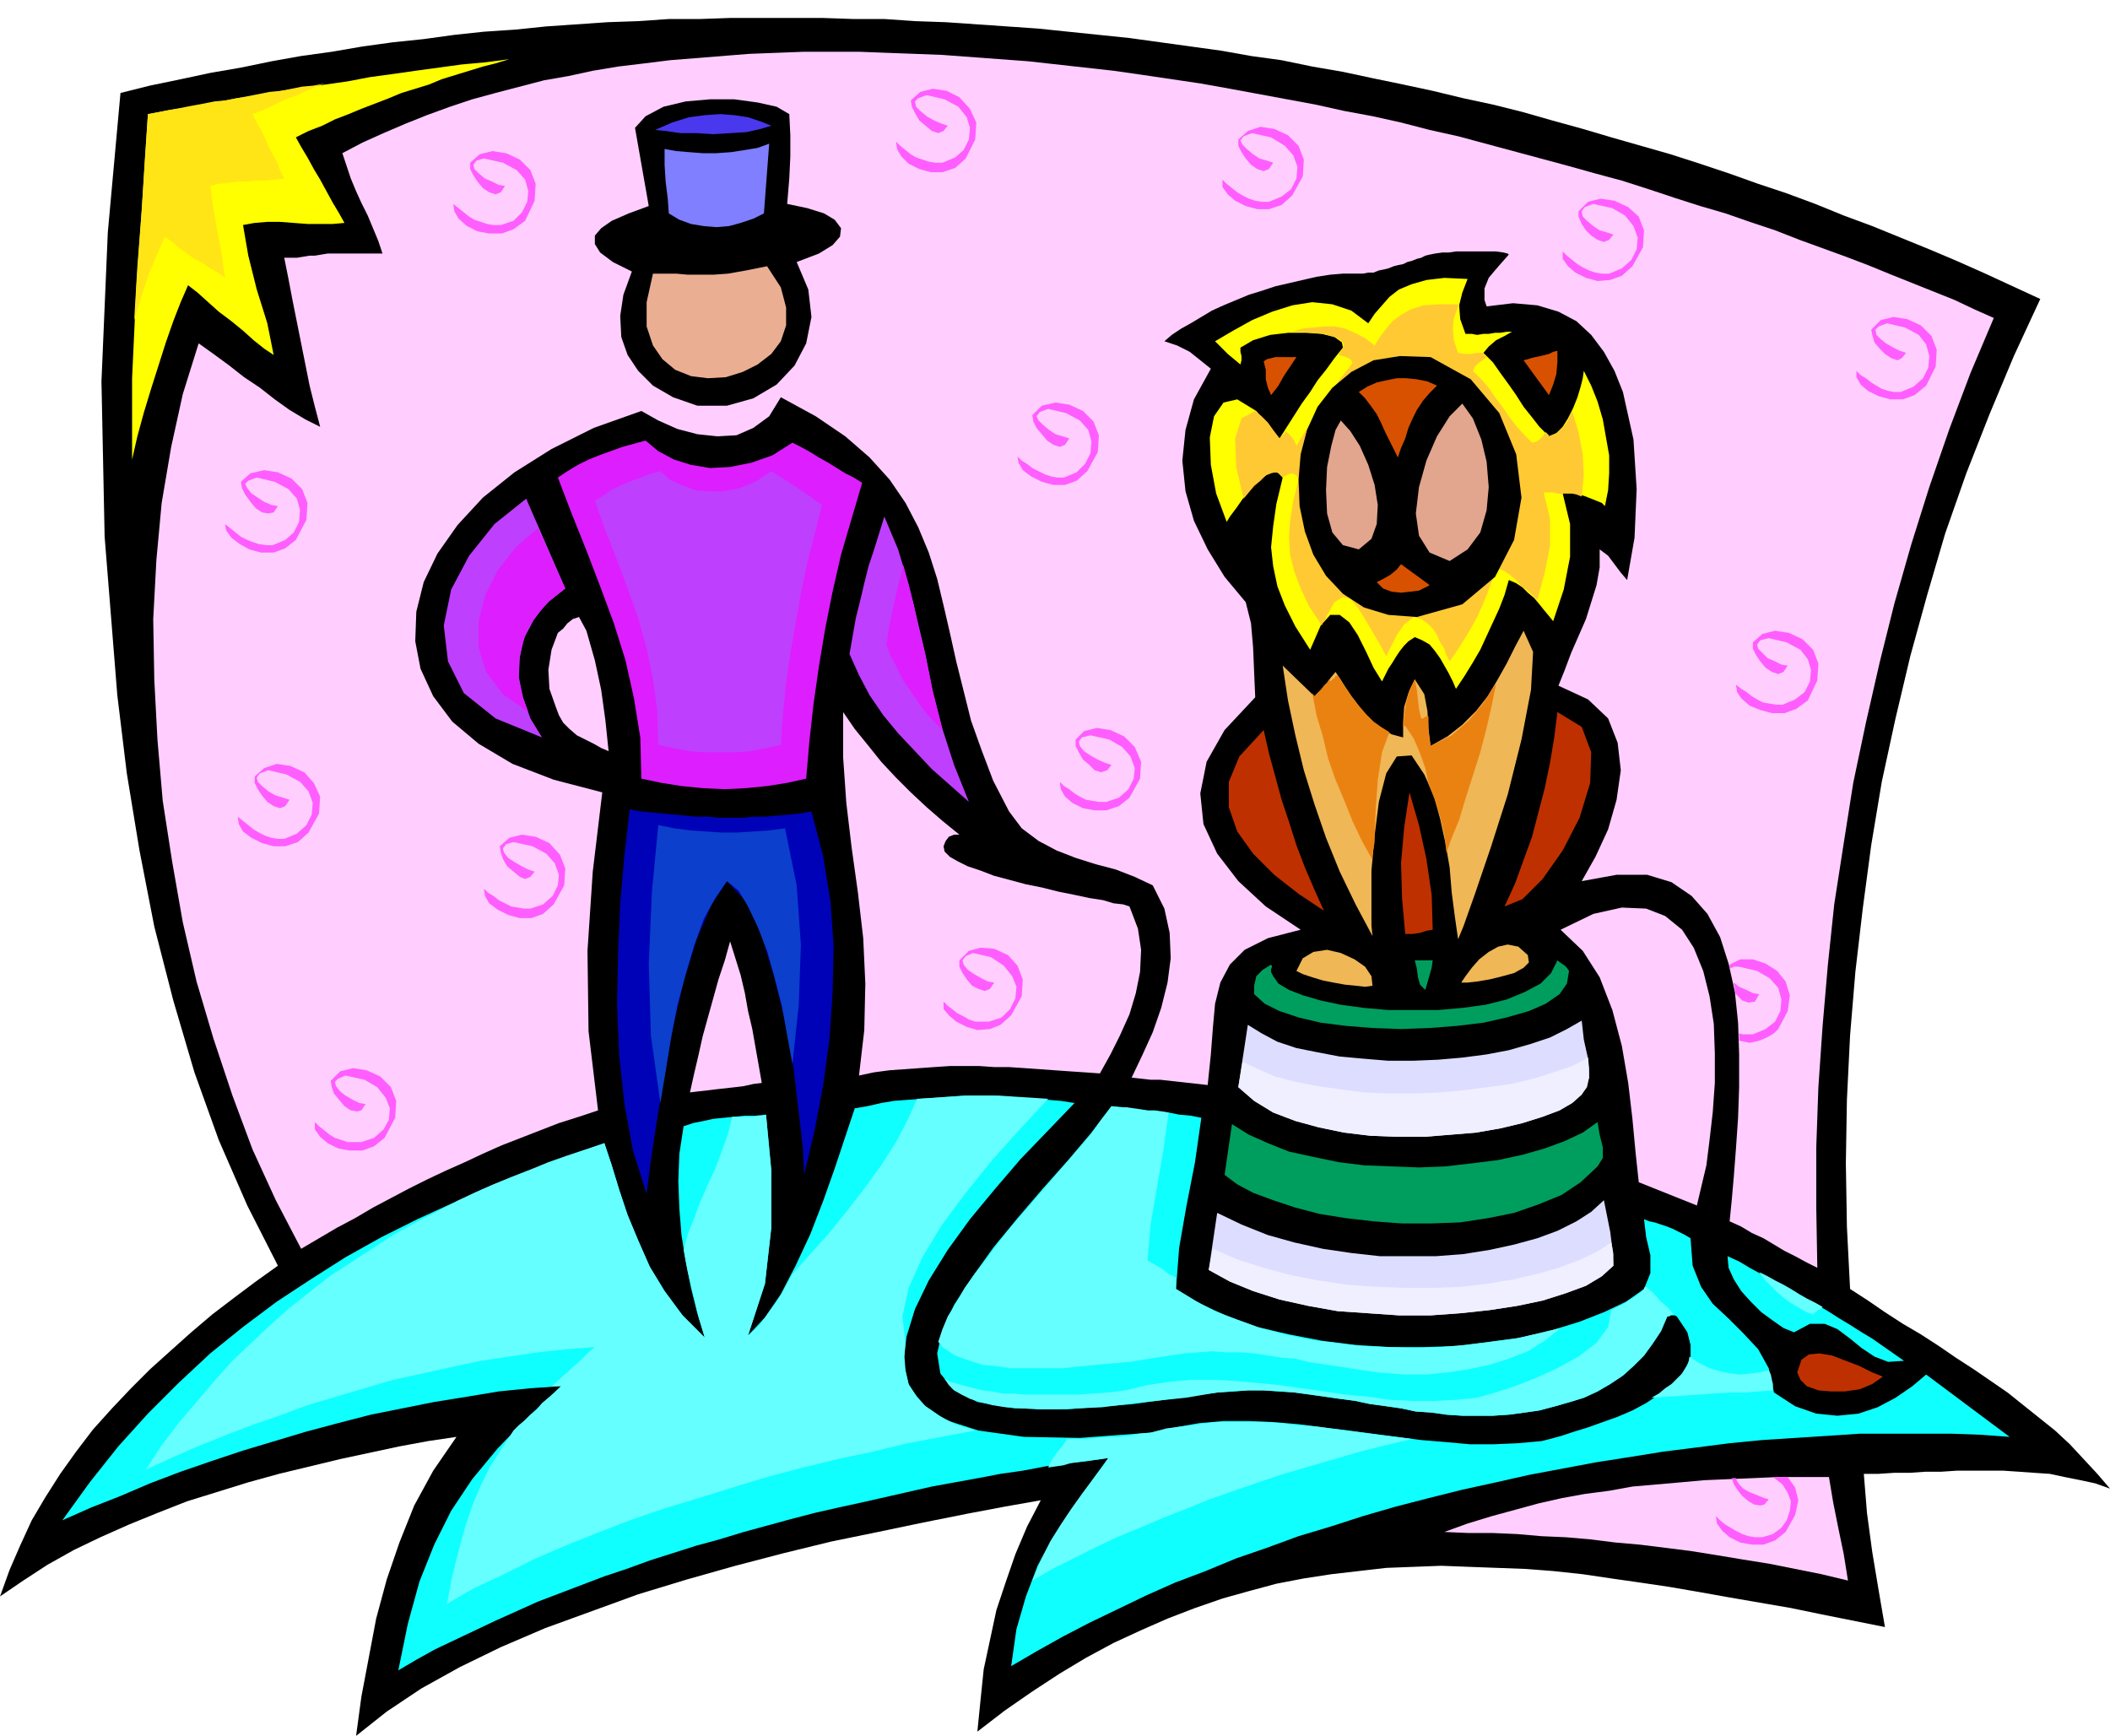
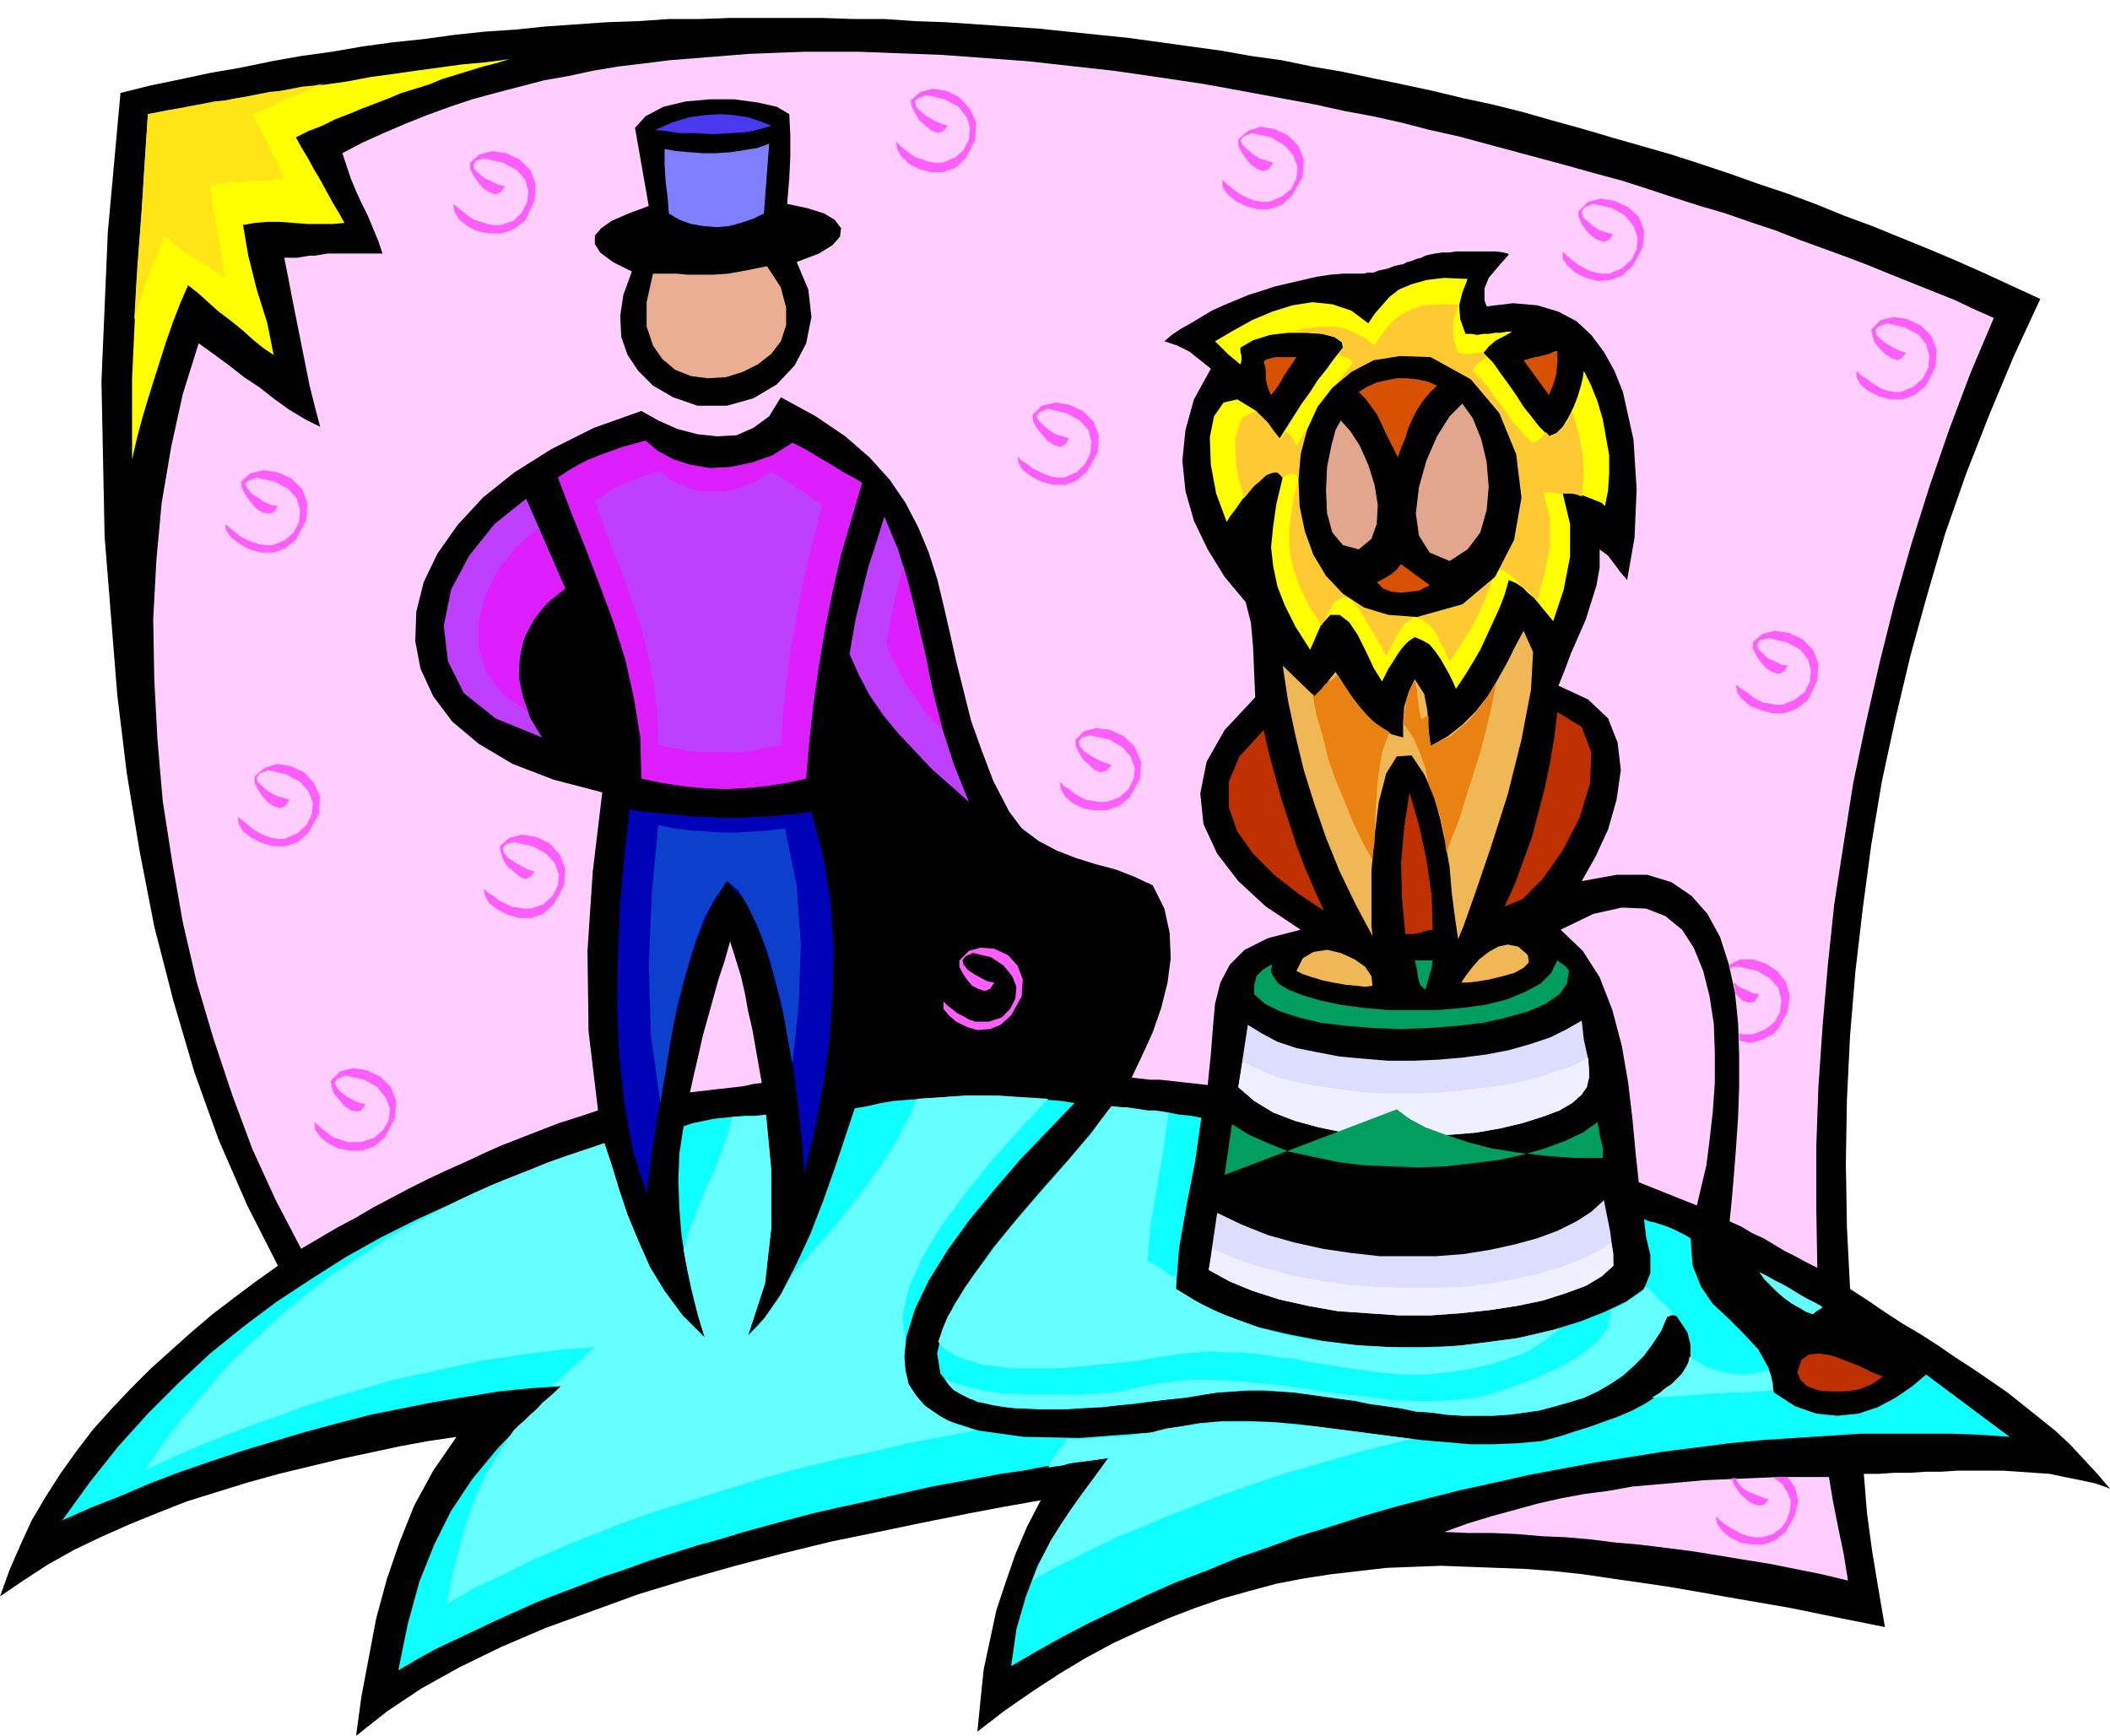
<svg xmlns="http://www.w3.org/2000/svg" fill-rule="evenodd" height="1.643in" preserveAspectRatio="none" stroke-linecap="round" viewBox="0 0 1997 1643" width="1.997in">
  <style>.pen1{stroke:none}.brush2{fill:#000}.brush3{fill:#ff0}.brush5{fill:#ffceff}.brush6{fill:#ff5eff}.brush11{fill:#d85100}.brush13{fill:#dd1eff}.brush14{fill:#bf3fff}.brush15{fill:#efb756}.brush17{fill:#bf3000}.brush20{fill:#009e5e}.brush21{fill:#ddf}.brush22{fill:#efefff}.brush23{fill:#0fffff}.brush24{fill:#6ff}</style>
  <path class="pen1 brush2" d="m1931 283-25 54-23 55-22 56-20 57-17 58-16 58-14 59-13 60-10 60-8 60-7 60-5 60-3 61-1 60 1 60 3 59 17 11 16 11 17 11 17 10 17 11 16 11 17 11 16 11 16 11 15 12 15 12 15 12 14 13 13 14 13 14 12 14-14-5-14-3-15-3-14-3-15-1-14-1-15-1h-44l-15 1h-15l-14 1h-15l-15 1h-14l3 37 5 37 6 36 6 35-30-6-30-6-29-6-29-5-29-5-28-5-29-5-27-4-28-4-27-4-28-3-26-2-27-1-27-1-26-1-26 1-26 1-26 3-26 3-26 4-26 5-26 7-25 7-26 9-26 10-25 11-26 12-26 14-25 15-26 17-26 18-26 20 3-30 3-29 6-28 6-28 9-27 9-26 11-26 13-25-34 6-37 7-40 8-43 9-44 9-45 11-46 12-46 13-46 14-44 16-44 16-42 18-39 19-36 20-33 22-29 23 5-37 7-37 7-37 10-37 12-35 14-35 18-33 22-32-27 4-27 5-28 6-28 6-29 7-29 7-29 8-29 9-29 9-28 11-27 11-27 12-25 12-25 14-23 15-22 15 9-25 10-23 11-24 13-22 14-22 15-21 16-21 18-20 18-19 18-18 20-18 19-17 20-17 21-16 20-15 21-15-29-57-27-62-23-64-20-68-18-70-14-72-12-73-9-74-12-150-3-147 6-141 12-132 28-7 29-6 28-6 29-5 29-6 28-5 29-4 29-5 29-4 29-3 29-4 28-3 30-2 29-3 29-2 29-2 29-1 29-2h29l29-1h88l29 1h29l29 2 29 1 29 2 29 2 29 2 29 3 29 3 29 3 29 4 29 4 29 4 28 5 29 4 29 6 29 5 28 6 29 6 28 6 29 7 28 6 28 7 28 8 29 8 27 8 28 8 28 8 28 9 27 9 28 10 27 9 27 10 27 11 27 10 27 11 27 11 26 11 27 12 26 12 26 12z" />
  <path class="pen1 brush3" d="m482 56-13 4-12 3-13 4-13 4-13 4-12 5-13 4-13 4-12 5-13 5-13 5-12 5-13 5-12 6-13 5-12 6 5 9 6 10 6 11 6 10 6 11 6 11 6 10 5 9-11 1h-24l-13-1-13-1h-12l-12 1-11 2 5 29 8 32 10 32 6 30-9-6-10-8-10-9-11-9-12-9-10-9-10-9-9-7-7 16-7 18-7 20-7 22-7 22-7 23-6 22-5 22v-77l4-86 6-86 5-78 21-4 21-3 21-4 21-4 21-3 21-4 21-3 21-3 21-3 21-4 22-3 21-3 22-3 22-3 22-2 23-3z" />
  <path class="pen1" style="fill:#ffe516" d="m307 79-8 3-9 4-8 4-9 3-9 4-8 4-9 4-8 3 4 8 4 7 4 8 3 7 4 8 4 7 3 8 4 8-9 1-9 1h-9l-9 1h-9l-8 1-9 1-8 2 3 22 4 22 4 22 3 21-7-5-7-4-7-5-8-4-7-5-7-5-7-6-7-5-7 16-8 19-7 21-7 23 3-51 4-51 3-49 3-44 11-2 10-2 11-2 10-2 11-2 10-2 11-1 10-2 11-2 10-2 10-2 11-1 10-2 10-2 11-1 10-2z" />
  <path class="pen1 brush5" d="m1887 301-22 52-20 53-19 55-17 54-16 56-14 56-13 57-12 57-9 57-9 58-6 57-5 58-4 58-2 57v57l1 57-10-5-11-6-10-5-10-6-10-6-11-5-10-6-11-5 2-20 2-23 2-26 2-29 1-29v-31l-1-30-3-29-6-27-8-25-12-22-15-17-19-13-23-7h-29l-33 6 13-23 12-26 8-28 4-28-3-26-9-23-19-18-28-13 6-15 6-16 7-16 7-16 5-16 5-16 3-17v-17l8 6 6 8 6 8 6 7 7-40 2-46-3-47-10-45-8-20-10-18-12-16-14-13-17-9-20-6-23-2-25 3-2-6v-11l2-5 2-5 5-6 6-7 8-9-1-1-4-1-7-1h-38l-7 1h-6l-7 1-5 1-4 1-4 2-4 1-5 2-4 1-4 2-5 1-4 1-5 2-4 1-5 1-5 2h-5l-5 1h-19l-12 1-13 2-13 3-13 3-13 3-12 4-13 4-12 5-12 5-11 5-10 6-10 6-9 5-9 6-7 6 6 2 6 2 6 3 6 3 5 4 5 4 5 4 5 4-16 29-8 29-3 29 3 29 8 28 13 27 16 26 20 24 5 20 2 23 1 24 1 23-29 31-17 30-6 30 3 29 13 28 20 26 26 24 33 22-31 8-22 11-14 14-9 17-5 20-2 22-2 26-3 29-9-1-9-1-9-1-9-1-9-1h-9l-9-1-9-1 10-21 10-22 8-23 6-24 3-23-1-24-5-23-11-22-17-8-18-7-19-5-19-6-18-7-17-9-16-12-12-16-15-29-11-29-10-28-7-28-7-28-6-27-6-26-6-25-8-25-10-24-12-23-15-22-19-21-23-20-28-19-33-18-11 18-15 11-16 7-18 1-19-2-19-5-18-8-16-9-45 16-40 20-35 22-30 24-24 26-19 27-13 27-7 28-1 28 5 26 12 26 18 24 25 21 32 19 39 15 46 12-9 75-5 75 1 76 9 75-18 6-19 6-18 7-18 7-18 7-18 8-17 8-18 8-17 8-18 9-17 9-17 9-17 10-17 9-17 10-17 10-24-46-22-48-19-51-18-54-16-54-13-56-10-57-9-58-5-58-3-57-1-57 3-56 5-54 9-53 11-50 15-48 14 10 15 11 14 11 15 10 14 11 14 10 15 9 14 7-5-19-5-20-4-20-4-20-4-20-4-20-4-21-4-20h12l6-1 6-1h5l6-1 6-1h52l-4-12-5-12-5-12-6-12-5-11-5-12-4-12-4-12 19-10 20-9 21-9 20-8 22-8 21-7 22-6 23-6 23-6 23-4 23-5 24-4 25-3 24-3 25-2 25-2 25-2 26-1 26-1h52l26 1 27 1 26 1 27 2 27 2 27 2 27 3 27 3 27 3 28 4 27 4 27 4 28 5 27 5 27 5 27 5 27 6 27 5 27 6 27 7 27 6 26 7 26 7 26 7 26 7 25 7 26 7 25 8 24 8 25 8 24 7 23 8 24 8 23 9 22 8 22 8 21 8 22 9 20 8 20 8 20 8 19 9 18 8z" />
  <path class="pen1 brush6" d="m1659 979 12-5 9-7 5-10 1-11-3-11-8-9-12-7-17-4h-5l-2 1-2 1v-4l10-5h12l12 4 11 7 8 10 4 13-2 15-9 17-4 4-5 3-4 2-5 2-4 1-5 1-5-1-5-1v-7l3 1h10zm-18-49v2l1 3v3l1 3 6 6 6 2 6-1 4-7-6-1-6-3-7-3-5-4z" />
  <path class="pen1 brush2" d="m745 193 19 4 16 5 10 6 6 8-1 8-7 8-13 8-21 8 11 26 3 26-5 25-11 21-17 18-22 13-25 7h-28l-23-8-19-11-14-14-10-15-6-17-1-20 3-20 8-22-18-9-12-9-5-8v-8l6-7 10-7 16-7 19-7-13-74 10-11 17-9 21-5 23-2h23l22 3 18 4 12 7 1 20v20l-1 21-2 24z" />
  <path class="pen1" style="fill:#4938ed" d="m730 119-10 3-13 3-15 1-17 1-16-1h-15l-14-2-10-1 16-7 16-5 15-2 15-1 13 1 13 2 12 4 10 4z" />
  <path class="pen1" style="fill:#7f7fff" d="m633 202-1-14-2-16-1-16v-15l11 2 12 1 13 1h13l14-1 13-2 12-2 11-4-5 66-10 5-12 4-11 3-12 1-12-1-12-2-11-4-10-6z" />
  <path class="pen1" style="fill:#eaaf93" d="M618 259h22l11 1h24l14-1 17-3 20-4 13 20 5 19v17l-5 15-9 12-13 10-14 7-16 5-17 1-16-2-15-6-12-10-9-13-6-18v-23l6-27z" />
  <path class="pen1 brush3" d="m1389 264-5 13-3 12 1 13 5 14h6l5 1 6-1h5l6-1h5l6-1h5l-7 4-8 4-7 6-5 6 9 9 7 10 8 11 7 10 7 11 8 10 7 9 9 9 7-3 6-6 5-8 5-10 4-10 3-10 2-8 1-7 7 14 6 15 5 17 3 17 3 17v17l-1 16-3 15-3-3-5-2-5-2-5-2-6-2-6-1h-10l7 29v31l-6 31-10 30-4-5-5-6-4-5-5-6-6-5-5-5-6-4-7-3-4 14-5 13-6 13-6 13-6 13-7 12-8 13-8 12-3-7-4-8-4-7-4-7-5-7-5-6-7-4-7-3-6 4-4 4-4 5-4 6-3 5-4 6-3 6-3 6-8-13-7-15-8-16-8-12-9-7h-9l-9 10-10 23-14-22-10-20-7-18-4-19-2-18 2-20 3-21 6-25-5-5h-7l-8 6-9 8-8 10-7 10-6 8-3 5-10-27-5-27-1-26 4-20 9-13 13-3 18 11 22 26 7-11 7-11 7-11 8-11 7-11 8-10 8-11 8-10-1-5-7-5-12-3-15-1h-17l-17 2-16 5-12 7v4l1 4v4l-1 4-6-5-6-5-6-6-6-6 17-10 18-10 19-8 19-6 19-3 19 2 18 6 16 12 6-9 7-8 7-8 9-7 12-5 14-4 17-2 22 1z" />
  <path class="pen1" d="m1380 290-4 11-1 10 1 11 4 12 6 1h6l6-1h6v1l2 2 1 1-4 3-4 3-3 3-2 4 8 8 7 8 6 9 7 9 6 9 7 9 7 8 8 8 4-1 3-2 3-3 3-4 1 1 1 1 1 1v1l7-3 6-5 5-7 4-9 6 20 4 21 1 20-2 20-5-2-5-1h-8v1l-5-1-5-1h-8l6 25v26l-5 25-7 26-4-4-4-4-4-3-3-2-5-6-6-5-6-4-7-2-4 12-4 11-5 12-5 11-6 11-6 10-7 11-7 10-3-6-2-6-4-6-3-7-4-6-5-5-6-4-7-2-9 7-7 10-5 10-5 10-6-11-7-12-7-12-7-11-7-8-7-2-8 5-8 14v2l-1 1-2 2-1 3-12-18-8-17-6-16-4-16-1-16 1-16 3-19 5-20-2-4-4-2-4 1-5 3-3-4-4-1-4 1-5 2-5 5-6 5-5 6-5 6-7-30-1-27 6-19 13-7 6 5 6 6 5 7 6 8 2-2 2-2 1-1v-2l3 2 3 3 3 4 2 5 6-10 6-10 6-10 7-10 6-9 7-10 7-9 7-9 1-2-2-3-4-2-7-2 1-2 1-2 1-1 1-2 1-3-2-3-4-3-6-2-8-2-9-1-10-1h-10l10-3 10-1 10-1h10l10 2 9 4 10 5 9 7 5-8 6-8 6-7 8-6 9-5 12-4 15-1h18v2zm-206 51v-1 1z" style="fill:#ffc933" />
  <path class="pen1 brush11" d="M1474 332v11l-1 11-3 10-4 10-24-33 4-1 3-1 4-1 5-1 4-1 4-1 4-2 4-1z" />
  <path class="pen1 brush2" d="m1341 584-27-2-23-7-20-13-16-17-12-20-8-22-5-24-1-25 2-24 6-23 10-22 14-18 18-15 21-11 25-4 29 1 38 21 27 32 16 39 5 41-7 40-18 35-31 26-43 12z" />
  <path class="pen1 brush11" d="m1227 338-6 9-6 9-5 9-7 9-3-7-2-8v-9l-2-8 3-2 4-1 4-1h20zm133 27-7 7-6 7-6 9-4 8-4 9-3 10-4 9-3 9-4-8-4-8-4-8-4-9-4-8-5-7-6-8-6-6 8-5 9-4 9-2 10-2h9l10 1 10 2 9 4z" />
  <path class="pen1" d="m1372 531-19-8-10-16-3-21 3-25 7-25 10-23 12-19 12-12 10 14 8 20 5 21 2 24-2 22-6 21-12 16-17 11zm-86-11-15-4-10-12-5-18-1-22 1-22 4-20 4-15 5-9 9 10 9 14 8 18 6 19 3 19-1 18-5 14-12 10z" style="fill:#e2a58e" />
  <path class="pen1 brush13" d="m750 419 8 4 9 5 8 5 9 5 8 5 8 5 8 4 8 5-10 34-10 34-8 35-7 35-6 36-5 35-4 36-3 35-18 4-19 3-20 2-20 1-21-1-20-2-19-3-19-4-1-39-6-37-8-36-11-35-13-35-13-34-14-35-13-34 9-6 10-6 10-5 10-4 11-4 11-4 11-3 11-3 12 10 15 8 16 5 18 3 19-1 20-4 20-7 19-12z" />
  <path class="pen1 brush14" d="m730 446 6 4 7 4 6 4 6 4 6 4 6 4 5 4 6 4-7 28-7 27-6 29-5 28-5 29-4 28-3 29-2 29-14 3-14 3-14 1h-30l-15-1-15-3-14-3-1-32-4-30-6-29-8-29-10-28-10-27-11-28-10-28 8-5 7-5 8-4 7-3 8-3 8-3 8-3 8-2 9 8 11 5 13 5 13 1h14l15-3 15-6 15-10zM535 557l-18 14-12 16-9 17-4 18-1 19 4 19 7 20 11 18-44-18-30-24-15-30-4-34 7-34 17-32 24-30 30-24 37 85z" />
  <path class="pen1 brush13" d="m500 674-24-17-16-21-7-23v-25l6-24 12-24 17-22 21-18 26 57-15 12-12 13-9 14-5 15-3 15v16l3 16 6 16z" />
  <path class="pen1 brush14" d="m917 759-18-16-17-15-16-17-16-17-14-17-13-19-10-19-9-20 3-17 3-17 4-16 4-17 4-16 5-15 5-16 5-16 13 31 10 33 8 33 8 34 7 35 9 35 11 34 14 35z" />
  <path class="pen1 brush13" d="m892 691-9-9-8-9-7-10-7-10-7-10-5-11-6-11-4-11 3-19 4-19 4-18 5-19 5 19 5 19 4 20 5 19 4 19 4 20 5 20 5 20z" />
  <path class="pen1 brush11" d="m1303 551 6-3 7-4 6-5 4-5 26 19 1 1-4 2-6 3-8 1-9 1-9-1-8-3-6-6z" />
-   <path class="pen1 brush5" d="m555 597 8 28 6 28 4 29 3 29-7-3-7-4-8-4-8-4-7-6-6-6-4-7-3-8-6-17-1-18 3-19 6-16 5-4 4-5 5-4 6-2 7 13z" />
  <path class="pen1 brush15" d="m1380 889-3-21-3-23-2-24-4-23-5-23-6-22-9-20-12-18-14 1-10 16-7 27-4 32-3 33v52l1 10-16-30-15-31-13-32-11-32-10-32-8-33-7-33-5-33 30 29 7-7 5-5 3-5 5-6 6 9 6 10 7 9 7 10 8 8 9 7 10 6 11 3v-15l1-14 4-13 6-13 9 14 3 16 1 17 2 16 16-9 14-11 13-13 11-14 9-15 9-16 8-16 8-15 9 20-2 36-9 47-13 52-16 50-15 44-11 31-5 12z" />
  <path class="pen1" d="m1352 742-3-15-5-14-6-14-8-12h-2l1-11 2-12 3-11 5-10 2 10 1 9 1 9 2 9h2l1-1 2-1h2v14l1 8 1 6 10-5 10-5 8-7 8-7 7-8 7-9 6-9 6-9-4 20-5 22-6 23-7 22-7 22-6 20-7 17-5 14-2-17-4-17-5-16-6-15zm-37-49-7 19-4 26-2 28-1 26v5l-1 6-1 6v5l-10-18-9-19-8-20-8-19-7-20-5-21-6-20-4-21 2 3 6-6 3-4 3-3 2-3 1 2 2-2 2-1 1-2 2-1 5 8 5 7 5 8 6 7 6 7 7 7 7 5 8 5z" style="fill:#ea8211" />
-   <path class="pen1 brush5" d="M908 790h-5l-5 2-3 4-2 5 1 5 5 5 7 4 10 5 12 4 13 5 15 4 15 4 15 3 16 4 15 3 14 3 13 2 10 3 9 1 6 2 8 21 3 20-1 21-4 20-6 20-9 20-9 18-10 18-14-1-15-1-14-1-14-1-14-1-15-1h-14l-14-1h-28l-15 1-14 1-14 1-14 1-15 2-14 3 5-43 1-44-2-43-5-43-6-43-5-42-3-43v-43l11 16 13 16 12 15 14 15 14 14 15 14 15 13 16 13z" />
  <path class="pen1 brush17" d="m1424 858 10-22 8-22 8-22 6-23 6-23 5-24 4-24 3-24 23 14 9 24-1 29-10 33-16 31-19 27-19 19-17 7zm-228-167 5 22 6 22 6 22 7 21 7 22 8 21 9 21 9 20-24-16-23-18-20-20-15-21-8-23v-24l10-24 23-25zm160 189-6 1-6 2-7 1h-7l-3-33-1-34 3-34 5-33 9 31 7 32 5 34 1 33z" />
  <path class="pen1" style="fill:#0002b7" d="m768 768 11 42 7 43 3 43-1 44-3 44-6 44-8 42-10 42-1-24-4-35-5-42-8-45-11-44-12-39-15-31-17-18-15 23-14 33-12 39-10 43-8 44-7 43-6 39-4 32-13-41-8-44-5-46-2-48 1-49 2-47 4-46 5-43 10 2 11 1 10 1 11 1 11 1 10 1h11l11 1h22l10-1h11l11-1 11-1 11-1 11-2z" />
  <path class="pen1" style="fill:#0c3fcc" d="m743 784 11 54 4 56-2 57-6 56-5-27-5-28-7-27-7-25-9-23-9-19-9-15-11-9-11 16-11 20-9 25-8 27-8 30-6 31-5 31-5 30-9-64-2-68 3-68 6-63 15 3 15 2 15 1 15 1h15l15-1 15-1 15-2z" />
  <path class="pen1 brush5" d="m1606 1141-55-22-3-28-3-32-4-34-6-35-9-34-12-31-16-25-21-20 31-15 27-6 23 1 18 7 16 13 11 17 9 22 6 24 4 26 1 28v28l-2 28-3 26-3 24-5 21-4 17zm-885-116-8 1-9 2-8 1-9 1-9 1-8 1-9 1-8 1 4-18 4-17 4-18 5-18 5-18 5-18 6-18 5-18 5 16 5 16 4 17 3 17 4 17 3 17 3 17 3 17z" />
  <path class="pen1 brush15" d="m1446 904 1 7-5 5-9 5-11 3-12 3-12 2-9 1h-6l4-6 6-8 7-8 9-7 9-5 9-2 10 2 9 8zm-147 29-7 1-9-1-10-1-11-2-10-2-10-3-9-3-6-3 6-12 10-6 13-2 13 3 13 6 10 7 6 9 1 9z" />
  <path class="pen1 brush20" d="m1356 909-1 7-2 7-2 7-2 7-5-5-2-7-1-8-2-8h17z" />
  <path class="pen1 brush20" d="m1485 919-2 12-7 10-13 9-16 7-21 6-22 5-25 3-26 2-27 1-27-1-25-2-24-3-21-5-18-6-14-7-10-9v-8l2-9 6-6 8-5 1 2-1 2v3l2 4 5 7 10 6 13 5 17 5 19 4 22 3 23 2h47l23-2 22-3 20-5 17-7 15-8 10-10 6-12 4 3 3 2 2 2 2 3z" />
  <path class="pen1 brush21" d="m1497 966 2 18 4 18 1 18-7 16-9 8-12 7-16 6-19 6-21 5-23 4-24 2-25 2h-26l-25-1-25-3-24-5-22-6-21-8-18-11-15-13 9-59 13 8 15 8 18 6 20 4 21 4 22 2 24 2h23l24-1 23-2 23-3 21-4 21-6 18-6 16-8 14-8z" />
  <path class="pen1 brush22" d="m1176 1005 15 7 16 7 19 5 21 4 21 3 23 3 23 1h24l24-1 23-2 23-3 22-3 21-5 19-6 18-6 15-8 1 10v9l-2 9-5 7-9 8-12 7-16 6-19 6-21 5-23 4-24 2-25 2h-26l-25-1-25-3-24-5-22-6-21-8-18-11-15-13 4-24z" />
  <path class="pen1 brush23" d="m1017 1044-25 26-26 27-24 28-24 29-21 29-18 29-13 27-8 26-3 24 5 22 13 18 22 15 31 10 43 6 53 1 67-5 23-5 23-4 23-2h24l23 1 24 2 23 3 24 3 23 3 23 3 23 3 24 2 22 2h23l23-1 22-2 8-2 11-3 12-4 13-4 14-5 14-5 14-6 13-7 12-8 11-8 9-9 6-9 4-10v-11l-3-12-8-12-2-3-2-1h-4l-3 1-6 14-8 12-8 11-10 10-10 9-12 8-12 7-13 6-13 4-14 4-15 4-14 2-15 2-15 1h-29l-15-1-14-2-15-1-14-3-14-2-15-2-14-3-15-2-14-2-14-2-15-2-14-1-15-1h-15l-14 1-15 1-80 11-63 5-49-1-35-6-23-12-12-15-3-19 5-22 11-24 17-26 20-28 23-28 24-28 24-27 22-26 19-25 11 1 10 2 11 1 11 1 11 1 10 2 11 1 10 2-6 42-8 41-7 40-3 39 23 14 26 12 28 10 30 7 31 6 32 4 32 2h32l32-1 31-4 30-4 29-7 26-8 23-9 21-10 17-12 6-15v-17l-4-17-2-17 5 2 5 1 6 2 6 2 5 2 6 3 6 3 5 3 2 26 8 20 11 16 15 14 14 14 14 15 10 18 5 23 20 13 20 7 20 2 20-2 18-6 17-9 16-11 13-11 79 59-27-2-28-1h-87l-30 2-31 2-31 2-31 3-31 4-32 4-31 5-32 5-32 6-32 6-31 7-32 7-32 8-31 8-31 9-31 10-30 9-30 11-29 10-29 12-29 11-27 12-27 13-27 13-25 13-25 14-24 14 5-35 9-31 11-29 14-26 15-23 14-20 13-18 11-15-20 3-20 2-20 3-21 4-21 3-21 4-22 4-22 4-22 5-22 5-22 5-23 5-22 5-23 6-22 6-22 6-23 7-22 6-22 7-22 7-22 8-21 7-21 8-21 8-21 8-20 9-20 9-19 9-19 9-19 9-18 10-17 10 9-44 11-40 14-35 16-32 20-30 24-29 28-29 32-30-29 2-30 3-30 5-31 5-30 6-30 6-31 8-30 8-30 9-30 9-30 10-29 10-29 11-28 12-28 11-27 12 26-36 27-34 28-31 29-29 30-28 31-25 32-24 32-21 33-21 34-19 34-17 35-16 35-16 35-14 36-13 36-13 7 21 7 23 8 24 10 24 11 25 14 23 17 23 21 21-7-23-6-24-5-25-4-25-2-25-1-26 1-26 4-26 9-3 10-2 9-2 10-1 10-1 10-1h10l10-1 5 53v54l-6 53-16 49 16-17 15-22 14-27 14-30 12-31 11-31 10-30 9-27 12-2 13-3 12-2 13-1 13-1 14-1 13-1 13-1h27l13 1 14 1 13 1 13 1 12 1 13 2z" />
  <path class="pen1 brush24" d="m992 1040-26 28-27 30-25 31-23 31-18 30-13 29-6 27 3 24-1 14 1 13 3 13 7 11 9 10 13 9 15 8 19 6-32 6-32 6-33 8-33 7-33 8-34 9-33 10-32 10-33 10-32 11-31 12-30 12-30 13-28 14-28 13-26 15 5-26 6-24 6-22 7-21 8-19 9-18 11-17 11-17 5-5 6-5 5-5 6-5 5-6 6-5 6-5 6-6h-9l5-4 5-5 5-4 5-5 5-4 5-5 5-5 6-5-27 2-27 3-27 4-27 4-28 6-27 6-28 6-27 8-27 8-27 8-27 10-26 9-26 10-25 10-25 11-24 11 15-23 16-21 17-20 17-20 17-19 18-17 18-17 18-16 19-15 19-15 20-13 20-13 20-13 20-11 21-11 21-11 17-8 16-7 17-7 18-7 17-7 17-6 18-6 18-6 7 21 7 23 8 24 10 24 11 25 14 23 17 23 21 21-6-20-5-21-5-21-4-21 4-15 6-15 6-16 7-16 7-15 6-16 6-17 4-16h20l4-1h4l4-1 5 53v54l-6 53-16 49 6-5 5-5 5-7 5-7 6-8 5-8 5-9 5-9 16-18 18-20 17-21 17-22 16-22 14-22 11-21 9-20 16-1 15-1 16-1h31l15 1 16 1 15 1zm-98 265 4 6 5 5 7 4 8 4 10 3 11 3 13 2 15 1 16 1h18l20-1 22-1 24-3 26-3 29-3 30-5 15-1 14-1h15l15 1 14 1 15 2 14 2 14 2 15 2 14 3 15 2 14 2 14 3 15 1 14 2 15 1h29l15-1 15-2 14-2 15-4 14-4 13-4 13-6 12-7 12-8 10-9 10-10 8-11 8-12 6-14h2l1-1 2-1h1l-6-7-7-6-6-7-7-6h-1l-1 1v1l-3 3-4 3-4 3-4 2-4 3-4 2-4 2-4 2-3 16-11 15-17 13-20 11-22 10-21 8-19 6-14 4-20 2-21 1h-20l-21-1-21-3-21-2-21-3-21-3-21-3-21-2-21-2-21-1h-21l-21 2-20 3-21 5-16 2-15 1-14 1h-50l-11-1h-10l-10-2-9-1-8-2-8-2-7-2-7-2-6-3zm583-48-21 5-22 5-23 3-24 3-24 2-25 1-25-1-25-1-24-3-25-3-23-5-23-6-22-8-21-8-19-10-18-11v-11l-7-3-6-5-7-4-7-4 3-34 6-35 6-35 5-36-6-1-7-1h-7l-6-1-7-1-7-1h-7l-7-1-10 13-10 14-12 14-12 14-13 15-12 14-13 15-13 15-12 15-11 15-11 14-10 14-8 14-8 13-5 12-4 12 4 5 6 4 6 4 8 3 9 3 10 3 12 1 13 2h49l20-2 21-2 23-2 25-4 27-4 13-1 13-1 14 1h13l13 1 13 2 13 2 13 1 12 3 13 2 13 2 13 2 13 2 14 2 13 1 13 1h20l20-2 20-3 19-4 19-6 18-7 16-10 15-12zm122 27 9 6 10 5 10 3 10 2 9 1 10-1 8-1 9-2 2 4 1 5 1 4v6l-14 1-13 1h-14l-15 1-14 1-15 1-15 1-15 1 7-4 6-5 6-4 5-5 5-5 3-5 3-5 1-6zm-263 78-15-2-16-2-15-2-15-2-16-2-15-2-16-1-15-2-16-1h-47l-15 2-15 2-16 2-15 4-11 1-10 2-10 1h-10l-10 1-10 1h-18l-4 6-5 6-5 7-4 8 7-1 7-1 7-2 7-1 7-1 7-1 8-1 7-1-7 10-9 12-9 12-10 14-10 15-10 16-9 18-8 19 19-11 20-10 20-10 21-10 22-9 21-9 23-9 22-9 23-8 23-8 24-8 24-7 24-7 24-7 24-6 25-6z" />
-   <path class="pen1 brush20" d="m1159 1112 7-48 16 10 18 8 20 8 23 5 24 5 24 3 26 1 26 1 25-1 26-3 24-3 23-5 21-6 19-7 17-8 14-10 2 12 3 12v10l-5 8-16 15-18 12-22 9-23 8-25 5-26 4-28 1h-27l-27-2-26-3-25-4-23-6-21-7-19-7-15-8-12-9z" />
+   <path class="pen1 brush20" d="m1159 1112 7-48 16 10 18 8 20 8 23 5 24 5 24 3 26 1 26 1 25-1 26-3 24-3 23-5 21-6 19-7 17-8 14-10 2 12 3 12v10h-27l-27-2-26-3-25-4-23-6-21-7-19-7-15-8-12-9z" />
  <path class="pen1 brush21" d="m1527 1198-11 10-15 9-19 7-22 7-24 5-26 4-28 3-28 2h-30l-29-2-29-2-28-5-27-6-25-8-22-9-20-11 8-54 23 11 25 10 25 7 27 6 27 4 27 3h53l26-2 25-4 23-5 22-6 19-7 18-9 14-9 12-11 3 15 3 15 2 16 1 16z" />
  <path class="pen1 brush22" d="m1148 1182 23 10 25 8 26 7 26 5 27 4 28 2 27 1h26l27-1 25-3 24-4 22-5 21-6 19-7 17-8 14-9 1 5 1 6v11l-11 10-15 9-19 7-22 7-24 5-26 4-28 3-28 2h-30l-29-2-29-2-28-5-27-6-25-8-22-9-20-11 4-20z" />
-   <path class="pen1 brush23" d="m1802 1288-15 1-13-5-12-8-11-9-12-9-12-5h-14l-15 8-10-4-10-7-11-8-10-10-9-10-7-11-5-11-1-11 11 5 10 6 11 6 11 5 10 6 11 6 10 6 11 6 10 6 11 7 10 6 11 7 10 6 10 7 10 7 10 7z" />
  <path class="pen1 brush24" d="m1725 1237-2 2-2 1-3 2-2 2-6-2-7-4-7-4-7-5-7-6-6-6-6-6-5-7 8 4 7 4 8 4 7 4 8 5 7 4 8 4 7 4z" />
  <path class="pen1 brush17" d="m1782 1303-10 7-12 5-14 2h-13l-12-1-11-4-6-6-3-7 4-12 7-5 10-1 12 2 13 5 13 5 12 6 10 4z" />
  <path class="pen1 brush5" d="m1731 1398 4 24 5 25 5 24 4 25-25-6-25-5-25-5-25-4-24-4-25-4-24-3-24-3-23-2-24-3-23-2-23-1-23-2-23-1h-23l-23-1 22-8 23-7 22-6 22-6 22-5 22-4 23-3 22-4 23-2 23-2 22-2 23-1 24-1 23-1h48z" />
  <path class="pen1 brush6" d="m1668 1455 10-3 8-6 5-7 3-9 1-9-3-8-5-8-9-7h14l7 10 3 12-3 14-9 16-10 8-11 4h-11l-11-2-10-5-7-6-5-7-1-7 4 4 5 4 5 3 5 3 6 3 6 2 6 1h7zm-25-56h-4l2 6 4 6 4 5 6 5 5 3 6 1 4-1 4-5-4-1-5-2-5-2-5-2-5-3-3-3-3-4-1-3zM474 213l12-4 8-8 5-10 1-10-3-11-8-9-13-7-18-4-7 2-3 4 1 4 4 4 6 5 7 3 6 3 6 1-4 6-5 2-6-2-6-4-5-6-4-6-3-6v-6l9-8 12-3 13 2 13 6 10 10 5 13-1 16-9 19-11 8-11 4h-12l-11-2-10-5-8-7-4-7-1-7 5 4 5 4 5 4 5 3 6 2 6 2 6 1h7zm418-59 12-5 8-7 5-10 1-11-3-10-8-10-13-7-17-4-8 3-3 3 1 5 4 4 6 5 7 4 7 3 6 2-4 5-5 2-6-2-6-5-6-5-4-7-3-6-1-6 9-8 12-3 13 2 12 6 10 11 6 13-1 16-9 18-10 9-12 4h-11l-11-3-10-5-7-7-4-7-1-7 4 4 5 4 5 4 5 3 6 2 6 2 6 1h7zm309 37 12-5 9-7 5-10 1-11-4-11-8-9-13-8-18-4-8 3-3 4 2 4 4 4 6 5 6 4 7 2 6 2-4 6-5 2-6-2-6-4-5-6-4-6-3-6v-6l9-8 12-4 13 2 13 6 10 10 5 13-1 16-10 18-10 9-12 4h-11l-11-3-10-5-7-6-5-7v-7l4 4 5 4 5 4 5 3 6 3 6 2 6 1h7zm322 68 12-5 9-8 5-10 1-11-4-11-8-10-12-7-18-4-8 3-3 4 1 5 4 4 6 5 6 4 7 2 6 2-4 5-5 2-6-2-6-4-5-5-4-6-3-7v-5l9-9 12-3 13 2 13 6 10 9 5 13-1 16-10 18-10 9-11 4-12 1-11-3-10-5-7-6-5-7v-7l4 4 5 4 5 4 5 3 6 3 6 2 6 1h7zm276 112 12-5 9-8 5-10 1-11-3-11-7-9-13-7-17-4-8 3-3 3 1 5 4 4 5 4 7 4 6 3 6 2-4 5-4 2-6-2-6-4-5-5-5-6-2-7-1-5 9-9 12-3 13 2 13 6 10 10 5 13-1 16-9 18-11 9-11 4h-12l-11-3-10-5-7-6-4-7v-6l4 4 5 3 5 4 5 3 5 3 6 2 6 1h6zm-112 296 12-5 9-7 5-10 1-11-3-10-7-9-13-7-17-4-8 2-3 4 1 4 4 4 5 5 7 3 6 3 6 1-4 6-5 2-6-2-6-4-5-6-4-6-3-6v-6l9-8 12-3 13 2 13 6 10 10 5 13-1 16-9 19-11 8-11 4h-12l-11-3-10-4-8-7-4-6-1-7 5 4 5 3 5 4 5 3 6 3 6 1 6 1h6zm-680-215 12-5 8-8 5-10 1-11-3-11-8-9-13-7-17-4-8 3-3 4 2 4 4 4 6 5 6 4 7 2 6 2-4 6-5 2-6-2-6-4-5-6-5-6-3-6-1-6 9-9 13-3 13 2 13 6 10 10 5 13-1 16-10 18-10 9-11 4h-11l-11-3-10-5-8-6-4-7-1-6 4 4 5 3 5 4 6 3 6 3 6 2 6 1h6zm-749 64 12-5 8-7 5-10 1-11-3-11-8-9-13-7-17-4-8 3-3 3 2 4 4 5 6 4 6 4 7 3 6 1-4 6-5 1-6-1-6-4-5-6-5-7-3-6-1-6 9-8 13-3 13 2 13 6 10 10 5 13-1 16-10 19-10 8-11 4h-12l-11-3-9-5-8-6-5-7-1-6 5 4 5 4 5 4 6 3 5 2 6 2 7 1h6zm11 278 12-5 9-8 5-10 1-11-4-11-8-9-13-7-17-4-8 3-3 4 1 4 4 4 6 5 7 4 7 2 6 2-4 6-5 2-6-2-6-4-5-6-4-6-3-6v-6l9-8 12-4 13 2 13 6 9 10 6 13-1 16-10 18-10 9-12 4h-11l-11-3-10-5-8-6-4-7-1-7 5 4 5 4 5 4 5 3 6 3 6 2 6 1h6zm73 287 12-4 9-8 5-9 1-11-4-10-8-10-12-7-18-4-7 3-3 3 1 4 4 5 5 4 7 4 6 3 6 1-4 6-4 1-6-1-6-4-5-6-5-6-2-6-1-6 9-9 12-3 13 2 13 6 10 10 5 13-1 16-10 19-10 8-11 4h-12l-11-2-10-5-7-6-5-7v-7l4 4 5 4 5 4 5 3 6 2 6 2h13zm160-221 12-4 9-8 5-10 1-10-4-11-8-9-13-7-18-4-7 2-3 4 1 4 4 5 6 4 7 4 6 3 6 2-4 5-5 2-5-2-6-5-6-5-4-7-2-6-1-6 9-8 12-3 13 2 13 6 10 11 5 13-1 16-10 18-10 9-11 4h-11l-11-3-10-5-8-6-4-7-1-7 4 4 5 3 5 4 6 3 6 3 6 1 6 1h6zm545-101 12-4 9-8 5-10 1-10-4-11-8-9-12-7-18-4-8 2-3 4 1 4 4 5 6 4 7 4 7 3 6 2-4 5-6 2-6-2-5-5-6-5-4-7-3-6v-6l8-8 12-3 13 2 13 6 10 10 6 14-1 16-10 18-10 8-12 4h-11l-11-2-10-5-7-6-4-7-1-7 4 4 5 3 5 4 5 3 6 3 6 1 6 1h7zM936 967l12-4 8-8 5-10 1-11-4-10-8-10-12-8-17-4-7 3-3 4 1 4 4 5 6 4 7 4 6 3 6 1-4 6-5 2-6-2-6-3-5-6-4-6-3-6v-6l9-9 11-3 13 1 13 6 9 10 5 13-1 16-10 18-10 9-10 4-12 1-10-3-10-5-7-6-5-6v-7l4 4 4 3 5 4 6 3 5 3 6 2h13z" />
</svg>